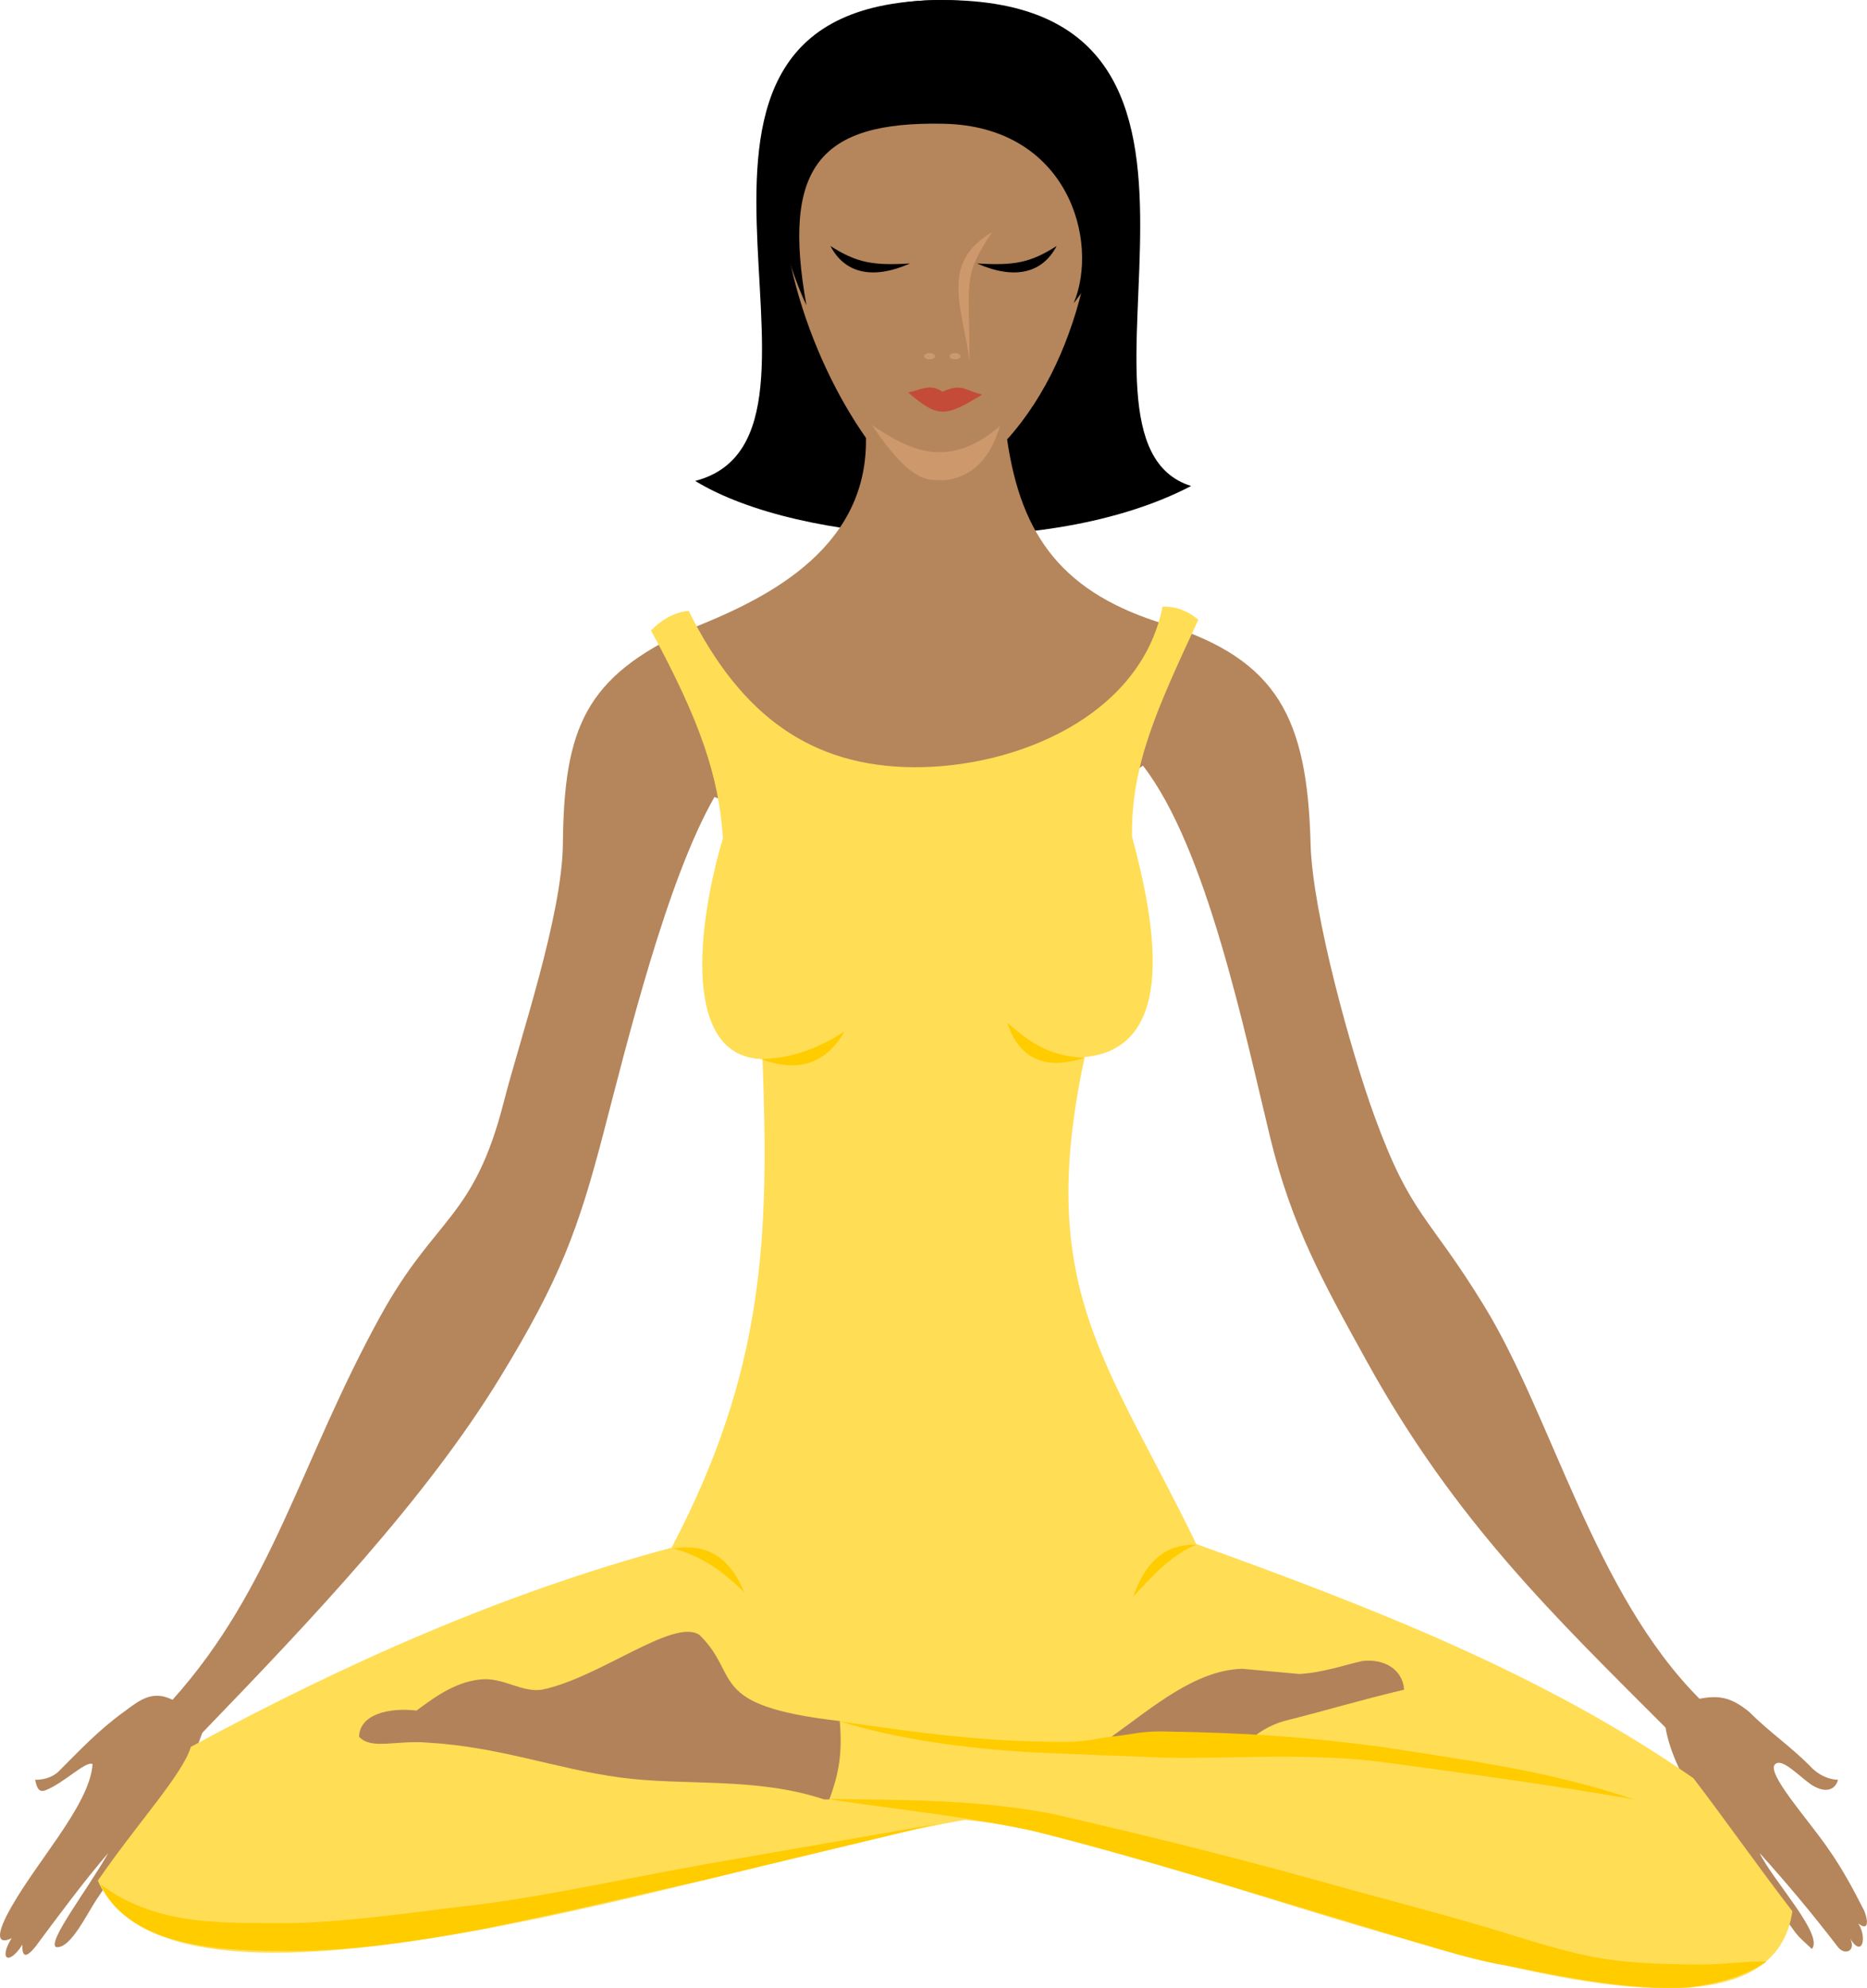
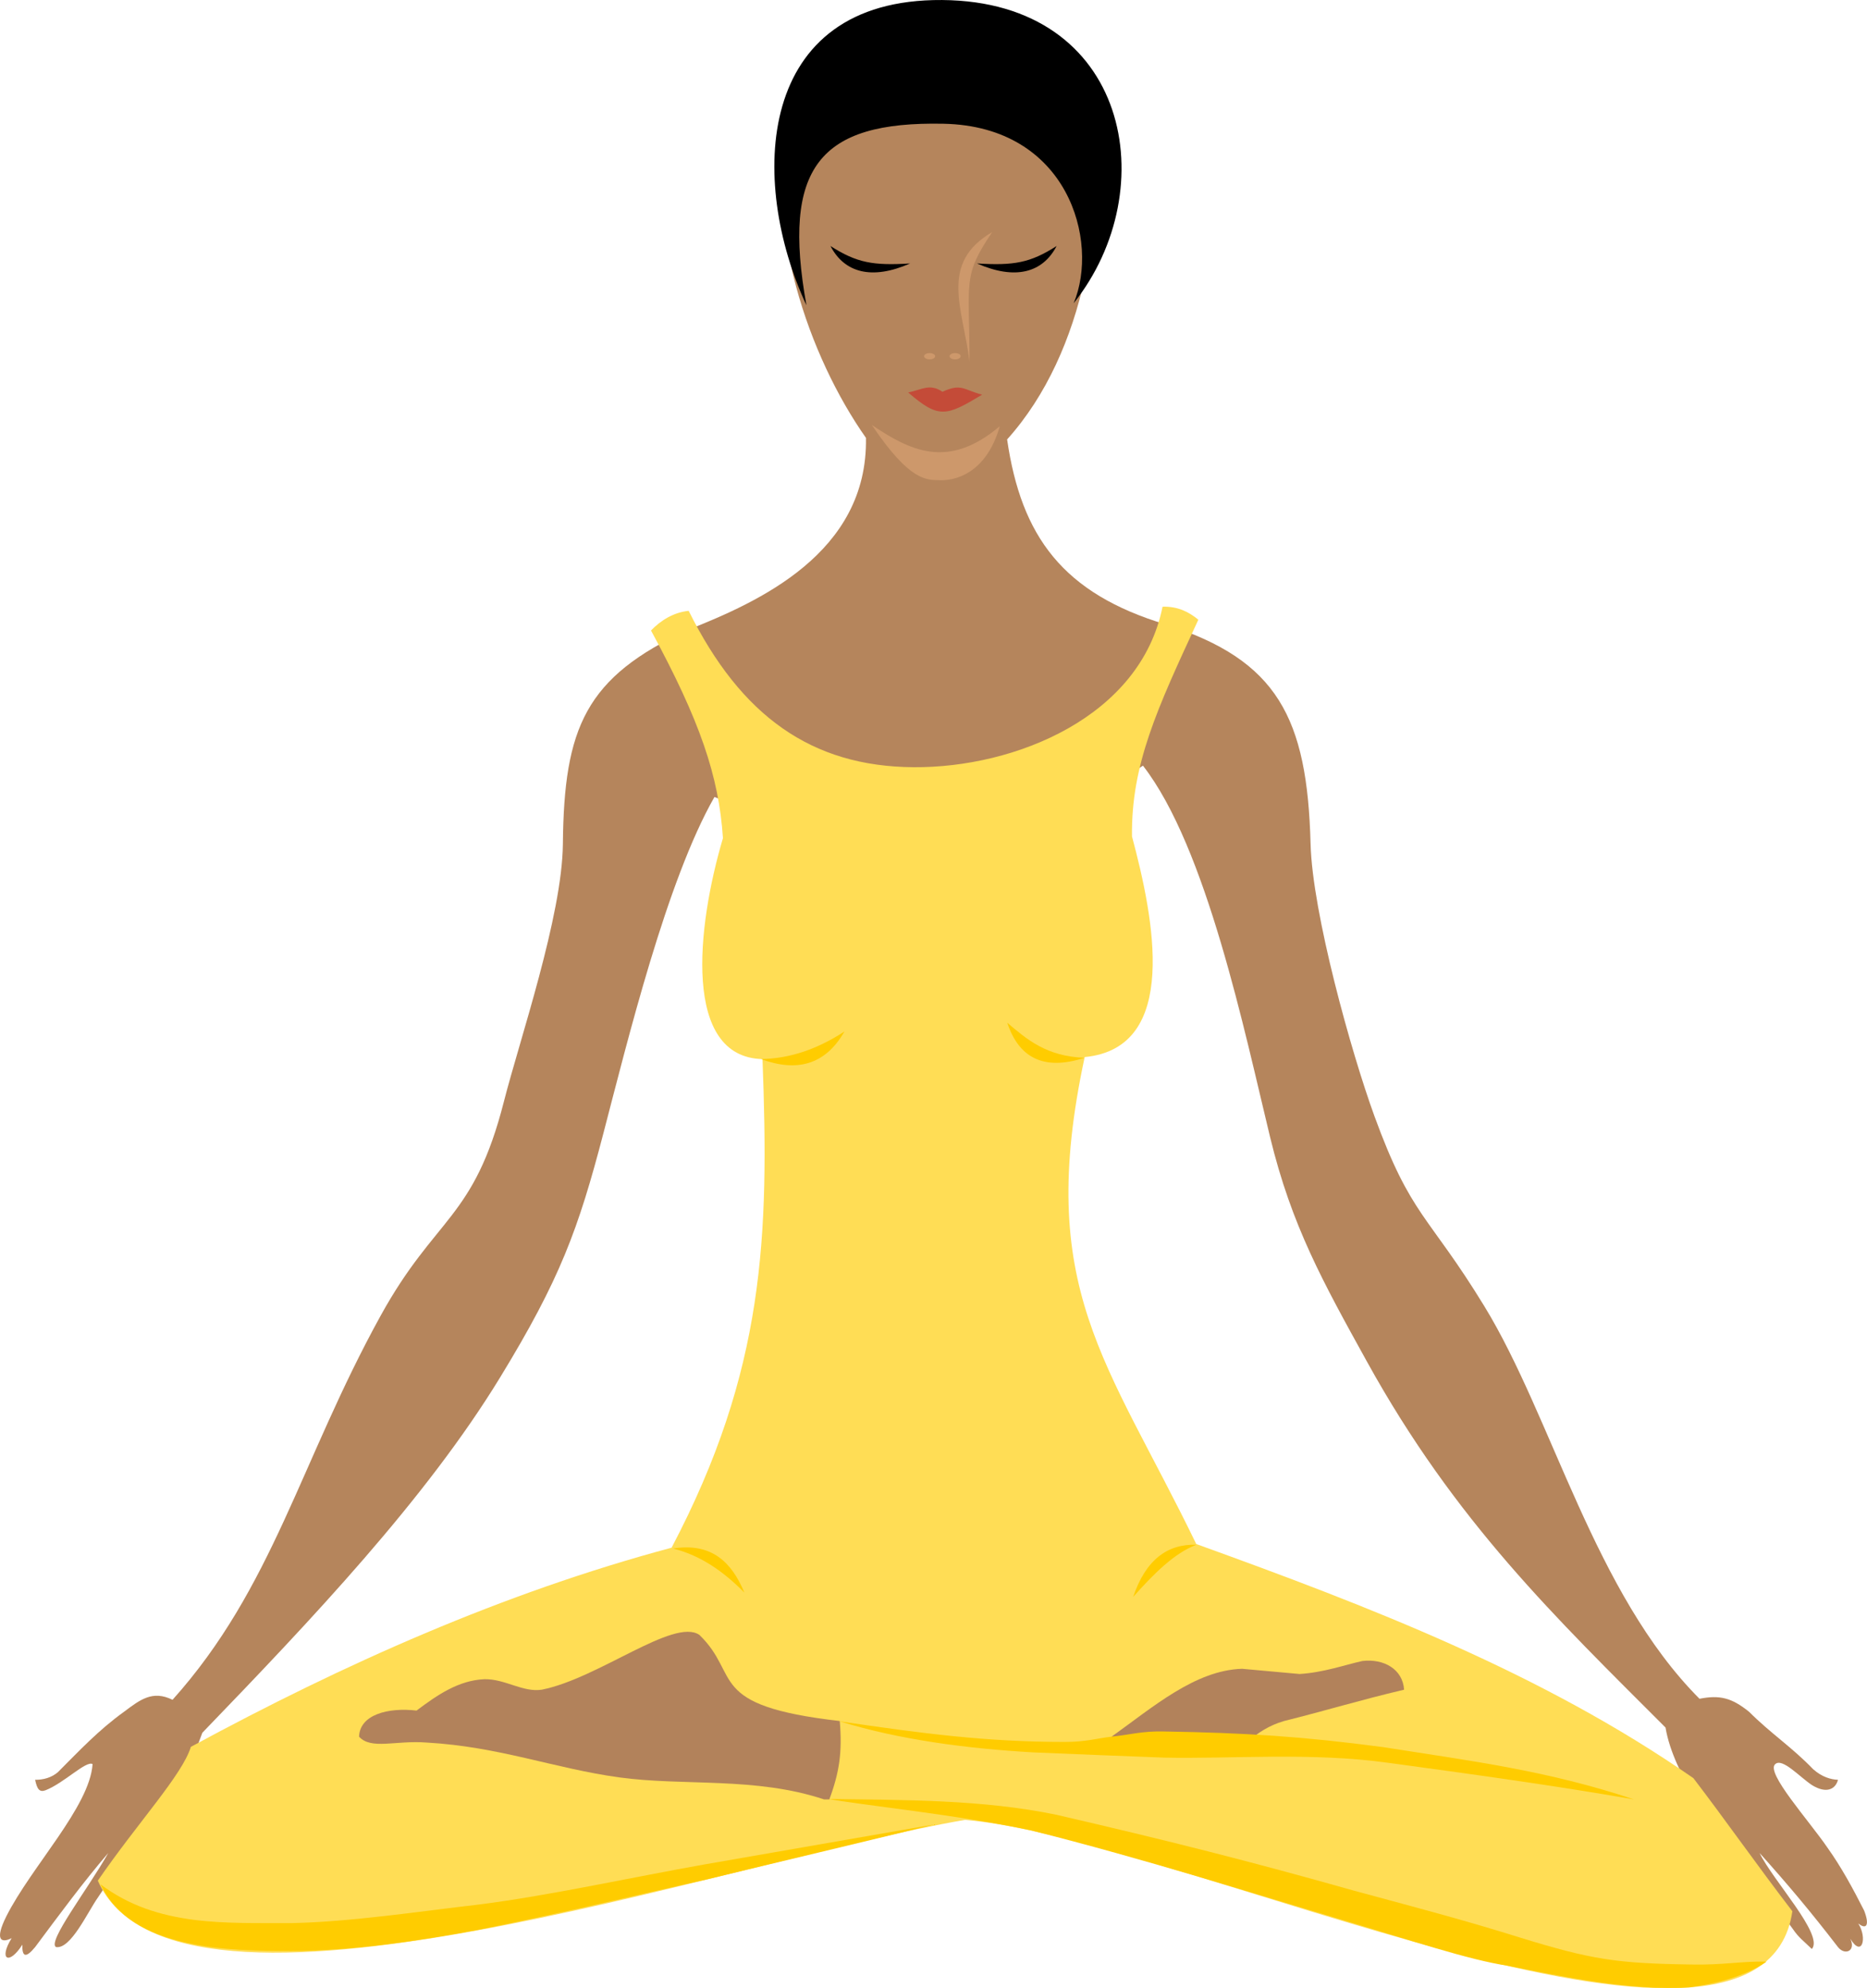
<svg xmlns="http://www.w3.org/2000/svg" viewBox="0 0 111.65 118.86">
-   <path d="m41.574 28.749c10.61-2.76-5.755-28.757 14.857-28.745 20.612 0.012 5.803 26.236 14.799 29.048-8.557 4.478-23.412 3.522-29.656-0.303z" />
  <path d="m56.599 1.301c-4.147 0.063-8.43 1.875-9.438 5.344-1.574 6.723 1.213 14.688 4.625 19.531 0.119 6.905-6.468 9.816-10.625 11.469-6.153 2.84-7.433 5.843-7.5 12.812-0.042 4.304-2.592 11.726-3.524 15.381-1.806 7.083-4.079 6.838-7.372 12.808-4.807 8.714-6.435 16.263-12.447 22.966-1.194-0.589-1.935-0.01-2.906 0.719-1.505 1.082-2.648 2.304-3.952 3.609-0.386 0.33-0.876 0.458-1.36 0.454 0.118 0.558 0.257 0.762 0.625 0.625 1.117-0.439 2.429-1.791 2.812-1.563-0.174 2.55-3.657 6.122-5.157 9.096-0.708 1.417-0.323 1.631 0.317 1.307-0.802 1.296-0.151 1.641 0.639 0.391-0.02 0.74 0.21 0.819 0.765 0.144 1.404-1.883 2.869-3.874 4.375-5.625-1.234 2.181-3.674 5.323-3.125 5.625 0.883 0.135 1.882-2.082 2.506-2.967 1.914-2.9 3.661-4.604 5.306-7.346l0.938-2.5c6.502-6.735 13.366-13.966 17.812-21.25 3.584-5.87 4.67-8.84 6.17-14.579 1.45-5.55 3.785-15.108 6.642-20.108 7.541 3.009 18.368 3.187 25.625-1.875 3.809 4.896 6.082 15.934 7.604 22.207 1.286 5.301 3.159 8.655 5.785 13.407 5.293 9.581 11.277 15.3 17.862 21.886 0.245 1.474 1.039 2.98 1.673 4.085 2.372 3.127 3.583 4.744 5.932 7.946 0.384 0.565 0.659 0.724 1.145 1.209 0.742-0.833-2.32-4.077-3.125-5.74 1.671 1.854 3.123 3.59 4.688 5.625 0.416 0.524 1.094 0.232 0.733-0.506 0.705 1.168 1.035-0.045 0.48-0.905 0.532 0.417 0.67 0.039 0.349-0.777-0.687-1.352-1.377-2.616-2.187-3.75-1.124-1.645-3.725-4.511-3.125-5 0.423-0.385 1.445 0.755 2.187 1.25 0.863 0.536 1.415 0.26 1.563-0.312-0.429-0.019-0.951-0.162-1.482-0.631-1.286-1.335-2.52-2.122-3.831-3.432-1.045-0.845-1.762-1.017-2.968-0.781-6.303-6.324-8.787-16.797-12.866-23.465-3.376-5.518-4.373-5.33-6.574-11.366-1.387-3.803-3.711-12.144-3.818-16.264-0.197-7.551-1.984-10.992-8.641-13.12-6.173-1.856-8.664-5.267-9.507-11.067 4.73-5.258 5.966-13.755 5-19.875-0.467-3.474-4.478-5.157-8.625-5.094z" fill="#b5855c" />
  <path d="m41.185 36.515c-0.889 0.089-1.657 0.556-2.254 1.175 2.93 5.397 4.056 8.697 4.302 12.415-1.575 5.317-2.417 13.094 2.366 13.207 0.401 10.57 0.139 18.611-5.437 29.207-10.051 2.693-19.616 6.957-28.748 11.906-0.512 1.68-3.189 4.541-5.564 7.999 4.65 10.519 37.813-1.244 51.852-3.632 12.705 1.026 47.658 18.012 49.485 5.462-2.122-2.765-4.055-5.526-5.92-7.958-9.064-6.297-19.412-10.27-29.729-13.996-5.328-10.995-9.646-15.271-6.672-29.109 5.718-0.547 4.132-8.315 2.829-13.192-0.052-4.284 1.487-7.609 3.968-12.953-0.555-0.458-1.226-0.808-2.141-0.777-1.315 6.574-8.8 9.636-14.891 9.594-6.091-0.041-10.32-3.047-13.446-9.348z" fill="#fd5" />
  <g fill="#b2825b">
    <path d="m66.468 103.82c2.477-1.766 4.999-3.976 7.812-4.062 1.146 0.104 2.292 0.208 3.437 0.312 1.44-0.091 2.673-0.536 3.75-0.777 1.31-0.155 2.422 0.505 2.5 1.715-2.74 0.648-4.566 1.22-7.187 1.875-0.872 0.258-1.533 0.677-2.187 1.25-2.957 0.029-5.065-0.039-8.124-0.312z" />
    <path d="m41.819 97.728c-1.532-1.025-6.015 2.599-9.41 3.278-1.138 0.18-2.196-0.648-3.437-0.625-1.554 0.065-2.827 0.949-4.062 1.875-1.702-0.198-3.396 0.241-3.437 1.562 0.731 0.797 2.187 0.206 4.031 0.349 4.357 0.244 7.658 1.553 11.531 2.084 3.873 0.531 8.144-0.051 12.248 1.317h0.312c0.611-1.64 0.778-2.839 0.625-4.687-8.074-0.925-5.867-2.71-8.4-5.153z" />
  </g>
  <g fill="#fc0">
    <path d="m49.558 107.54c4.56 0.069 9.197 0.026 13.636 0.949 6.595 1.525 11.56 2.775 17.809 4.542 4.281 1.154 6.725 1.804 9.871 2.786 4.316 1.332 5.803 1.552 10.257 1.619 1.908 0.043 3.017-0.209 4.516-0.172-1.294 0.885-3.049 1.326-4.606 1.538-3.519 0.208-7.444-0.608-10.877-1.293-2.33-0.344-5.938-1.564-9.54-2.633-5.344-1.59-12.14-3.738-18.995-5.465-4.322-0.923-10.347-1.535-12.072-1.871z" />
    <path d="m50.218 102.9c4.935 0.725 8.742 1.23 13.438 1.23 1.293 0.005 1.948-0.218 2.812-0.313 1.041-0.104 1.819-0.344 3.125-0.312 4.864 0.078 8.353 0.301 13.124 0.937 5.351 0.84 9.828 1.401 14.999 3.125-4.878-0.849-9.781-1.519-14.686-2.187-4.59-0.646-9.431-0.224-13.436-0.313-2.566-0.101-4.865-0.182-7.812-0.312-3.896-0.223-7.953-0.742-11.563-1.855z" />
    <path d="m17.449 114.96c3.498-0.067 7.689-0.705 11.167-1.106 4.281-0.544 9.005-1.6 13.5-2.398 5.794-1.011 9.182-1.597 13.772-2.395-4.27 1.06-9.372 2.253-13.643 3.295-4.501 0.994-7.459 1.754-13.505 2.981-3.579 0.673-7.604 1.282-11.331 1.29-3.685-0.01-9.561-0.046-11.399-3.985 3.41 2.576 7.549 2.297 11.438 2.318z" />
  </g>
  <path d="m59.334 13.875c-3.185 1.862-1.751 4.553-1.356 7.733 0.005-4.851-0.44-5.071 1.356-7.733z" fill="#cd986b" />
  <path d="m54.31 23.462c0.813-0.164 1.29-0.556 2.052-0.043 1.151-0.533 1.302-0.09 2.372 0.171-2.152 1.302-2.595 1.452-4.424-0.129z" fill="#c44b38" />
  <path d="m48.226 18.247c-1.477-8.218 0.75-11.001 8.196-10.85 7.446 0.15 9.341 7.016 7.786 10.728 5.412-6.791 3.343-18.043-7.87-18.124-11.213-0.081-11.551 10.873-8.112 18.247z" />
  <path d="m49.663 14.706c1.579 1.01 2.559 1.179 4.763 1.043-2.277 1.002-3.924 0.567-4.763-1.043z" />
  <g fill="#cd986b">
-     <path d="m55.923 21.295a0.331 0.187 0 1 1 -0.662 0 0.331 0.187 0 1 1 0.662 0z" />
+     <path d="m55.923 21.295a0.331 0.187 0 1 1 -0.662 0 0.331 0.187 0 1 1 0.662 0" />
    <path d="m57.448 21.295a0.331 0.187 0 1 1 -0.662 0 0.331 0.187 0 1 1 0.662 0z" />
  </g>
  <path d="m63.188 14.706c-1.579 1.01-2.559 1.179-4.763 1.043 2.277 1.002 3.924 0.567 4.763-1.043z" />
  <path d="m52.139 25.407c2.298 3.418 3.284 3.272 4.073 3.3 0.789 0.028 2.742-0.301 3.578-3.23-3.127 2.657-5.425 1.415-7.651-0.071z" fill="#cd986b" />
  <g fill="#fc0">
    <path d="m45.506 63.31c2.143 0.791 3.848 0.356 4.993-1.648-1.57 1.023-3.224 1.623-4.993 1.648z" />
    <path d="m64.854 63.235c-2.482 0.801-3.934-0.037-4.619-2.097 1.178 0.997 2.338 2.008 4.619 2.097z" />
    <path d="m40.25 92.568c1.702 0.429 3.055 1.416 4.264 2.633-0.751-1.799-1.939-2.999-4.264-2.633z" />
    <path d="m71.548 92.345c-1.739-0.061-3.032 0.902-3.783 3.115 1.228-1.375 2.458-2.618 3.783-3.115z" />
  </g>
</svg>